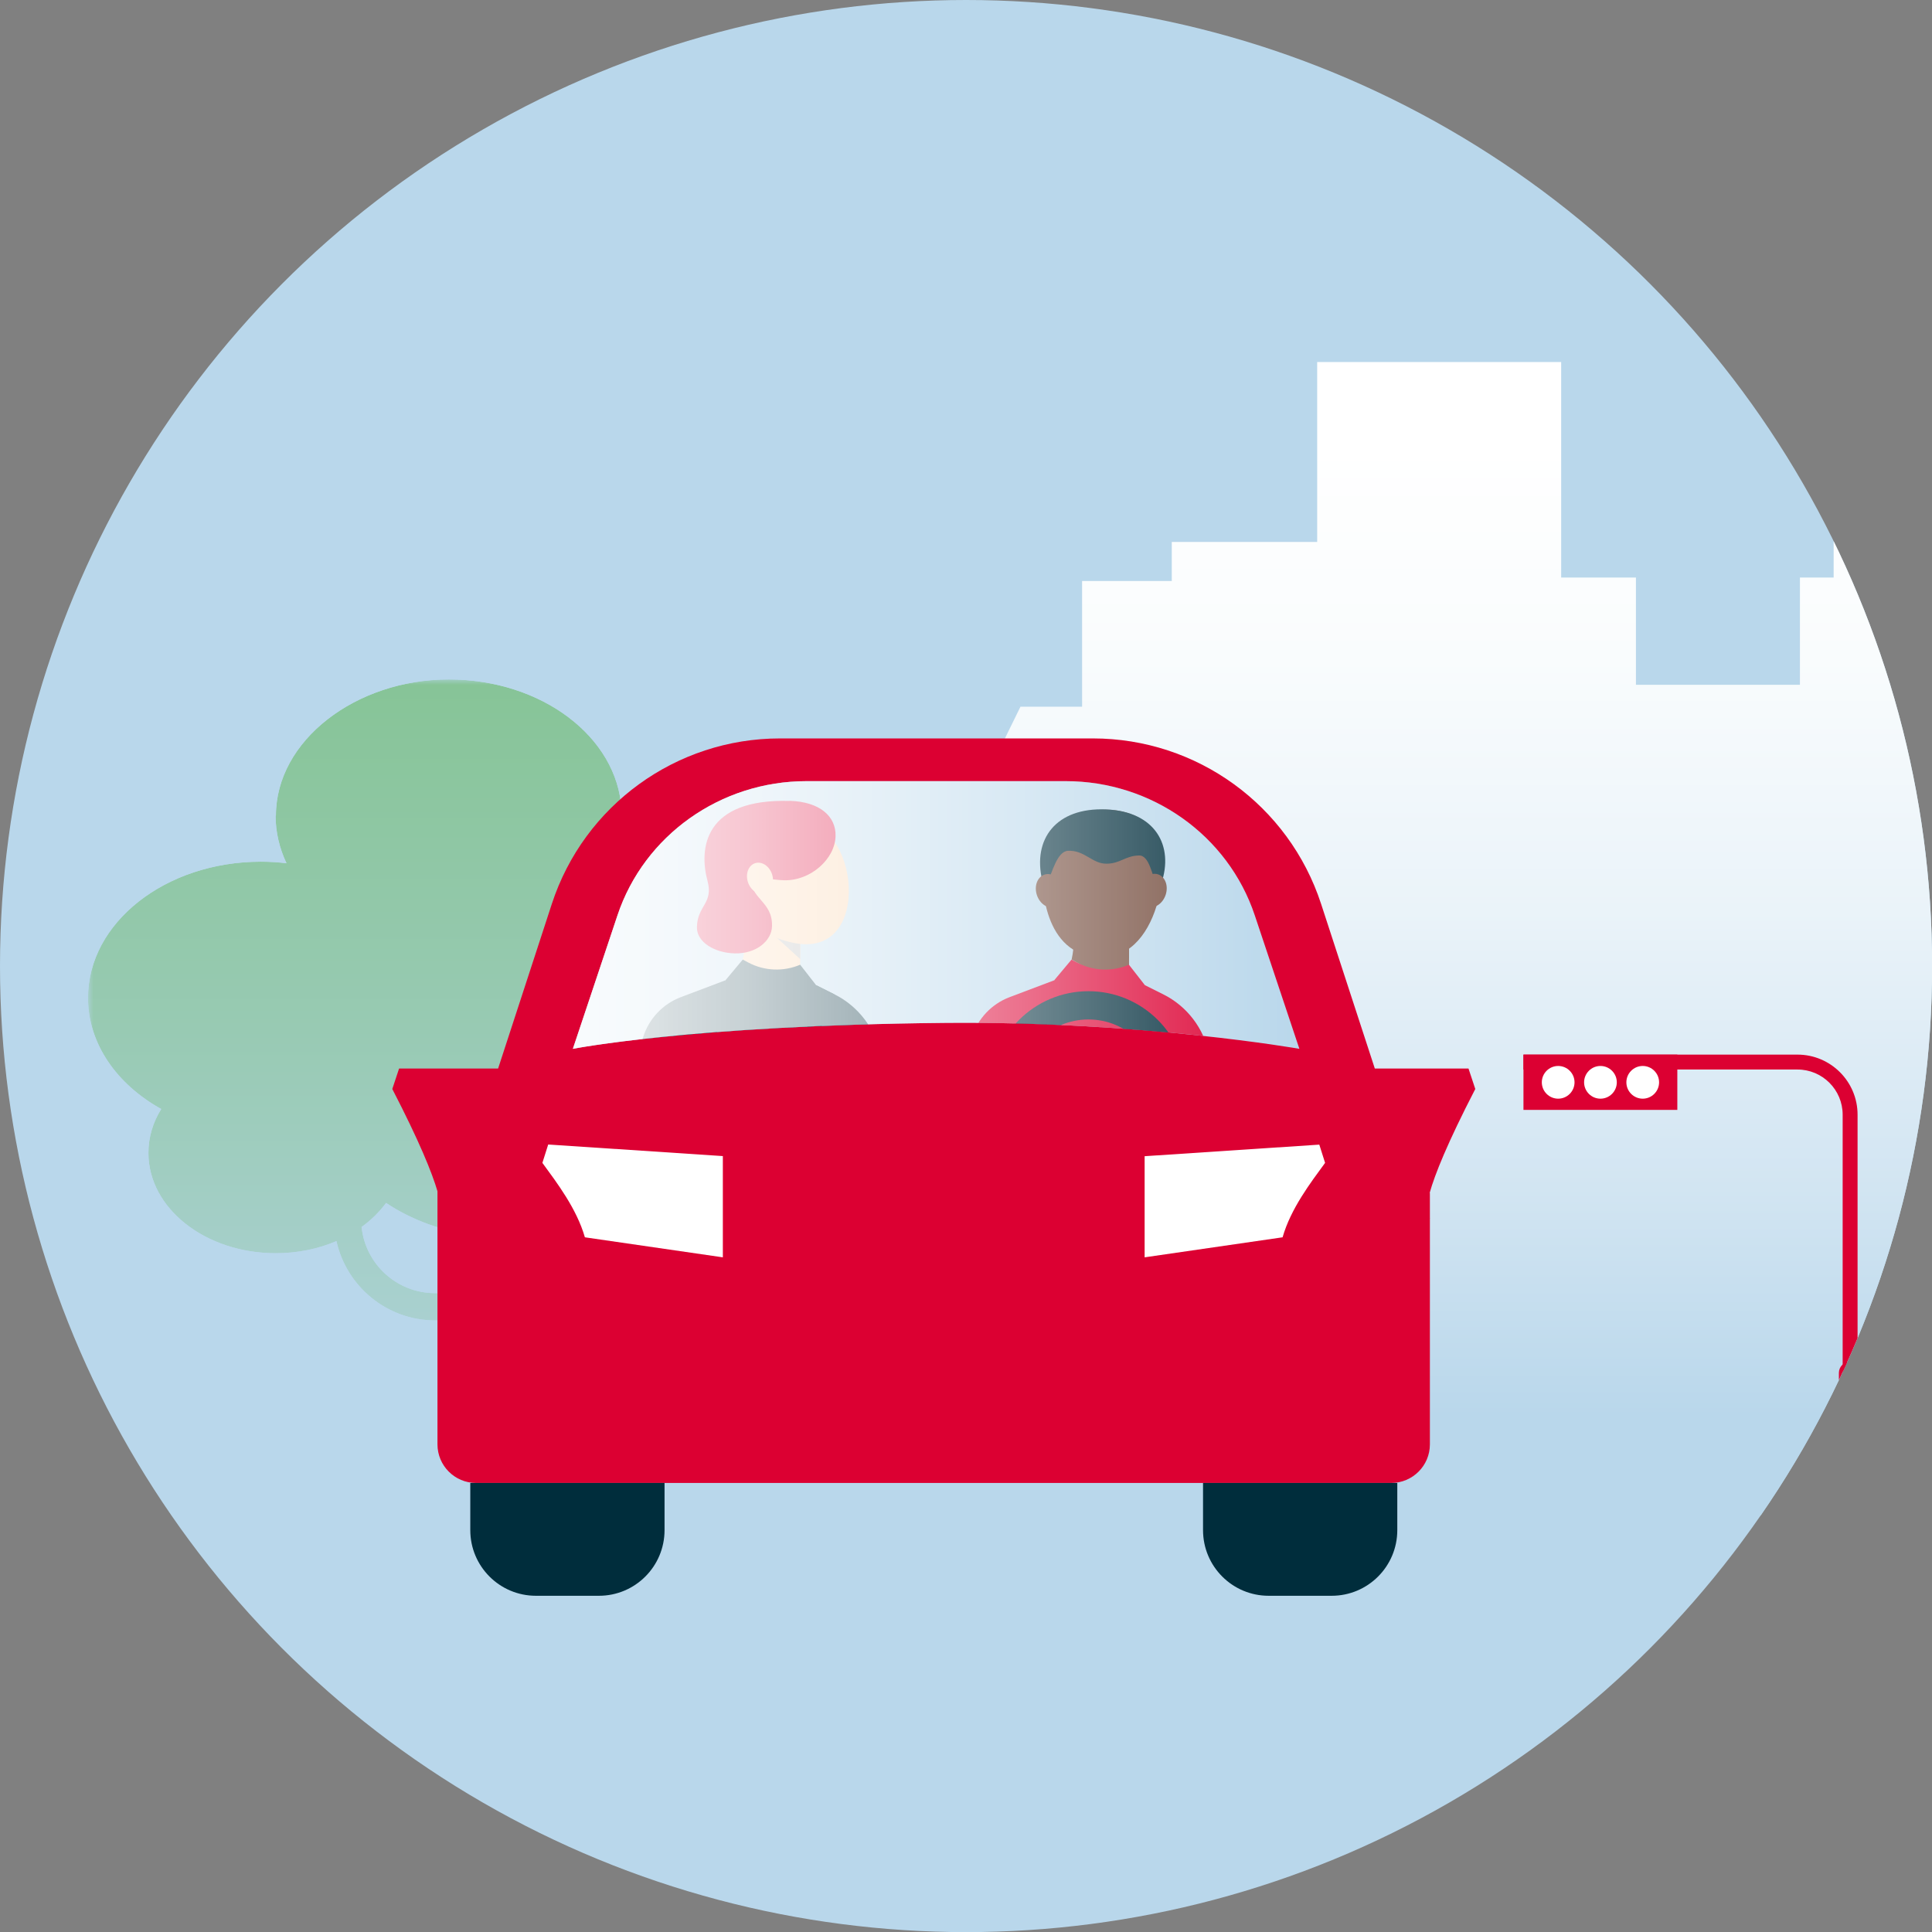
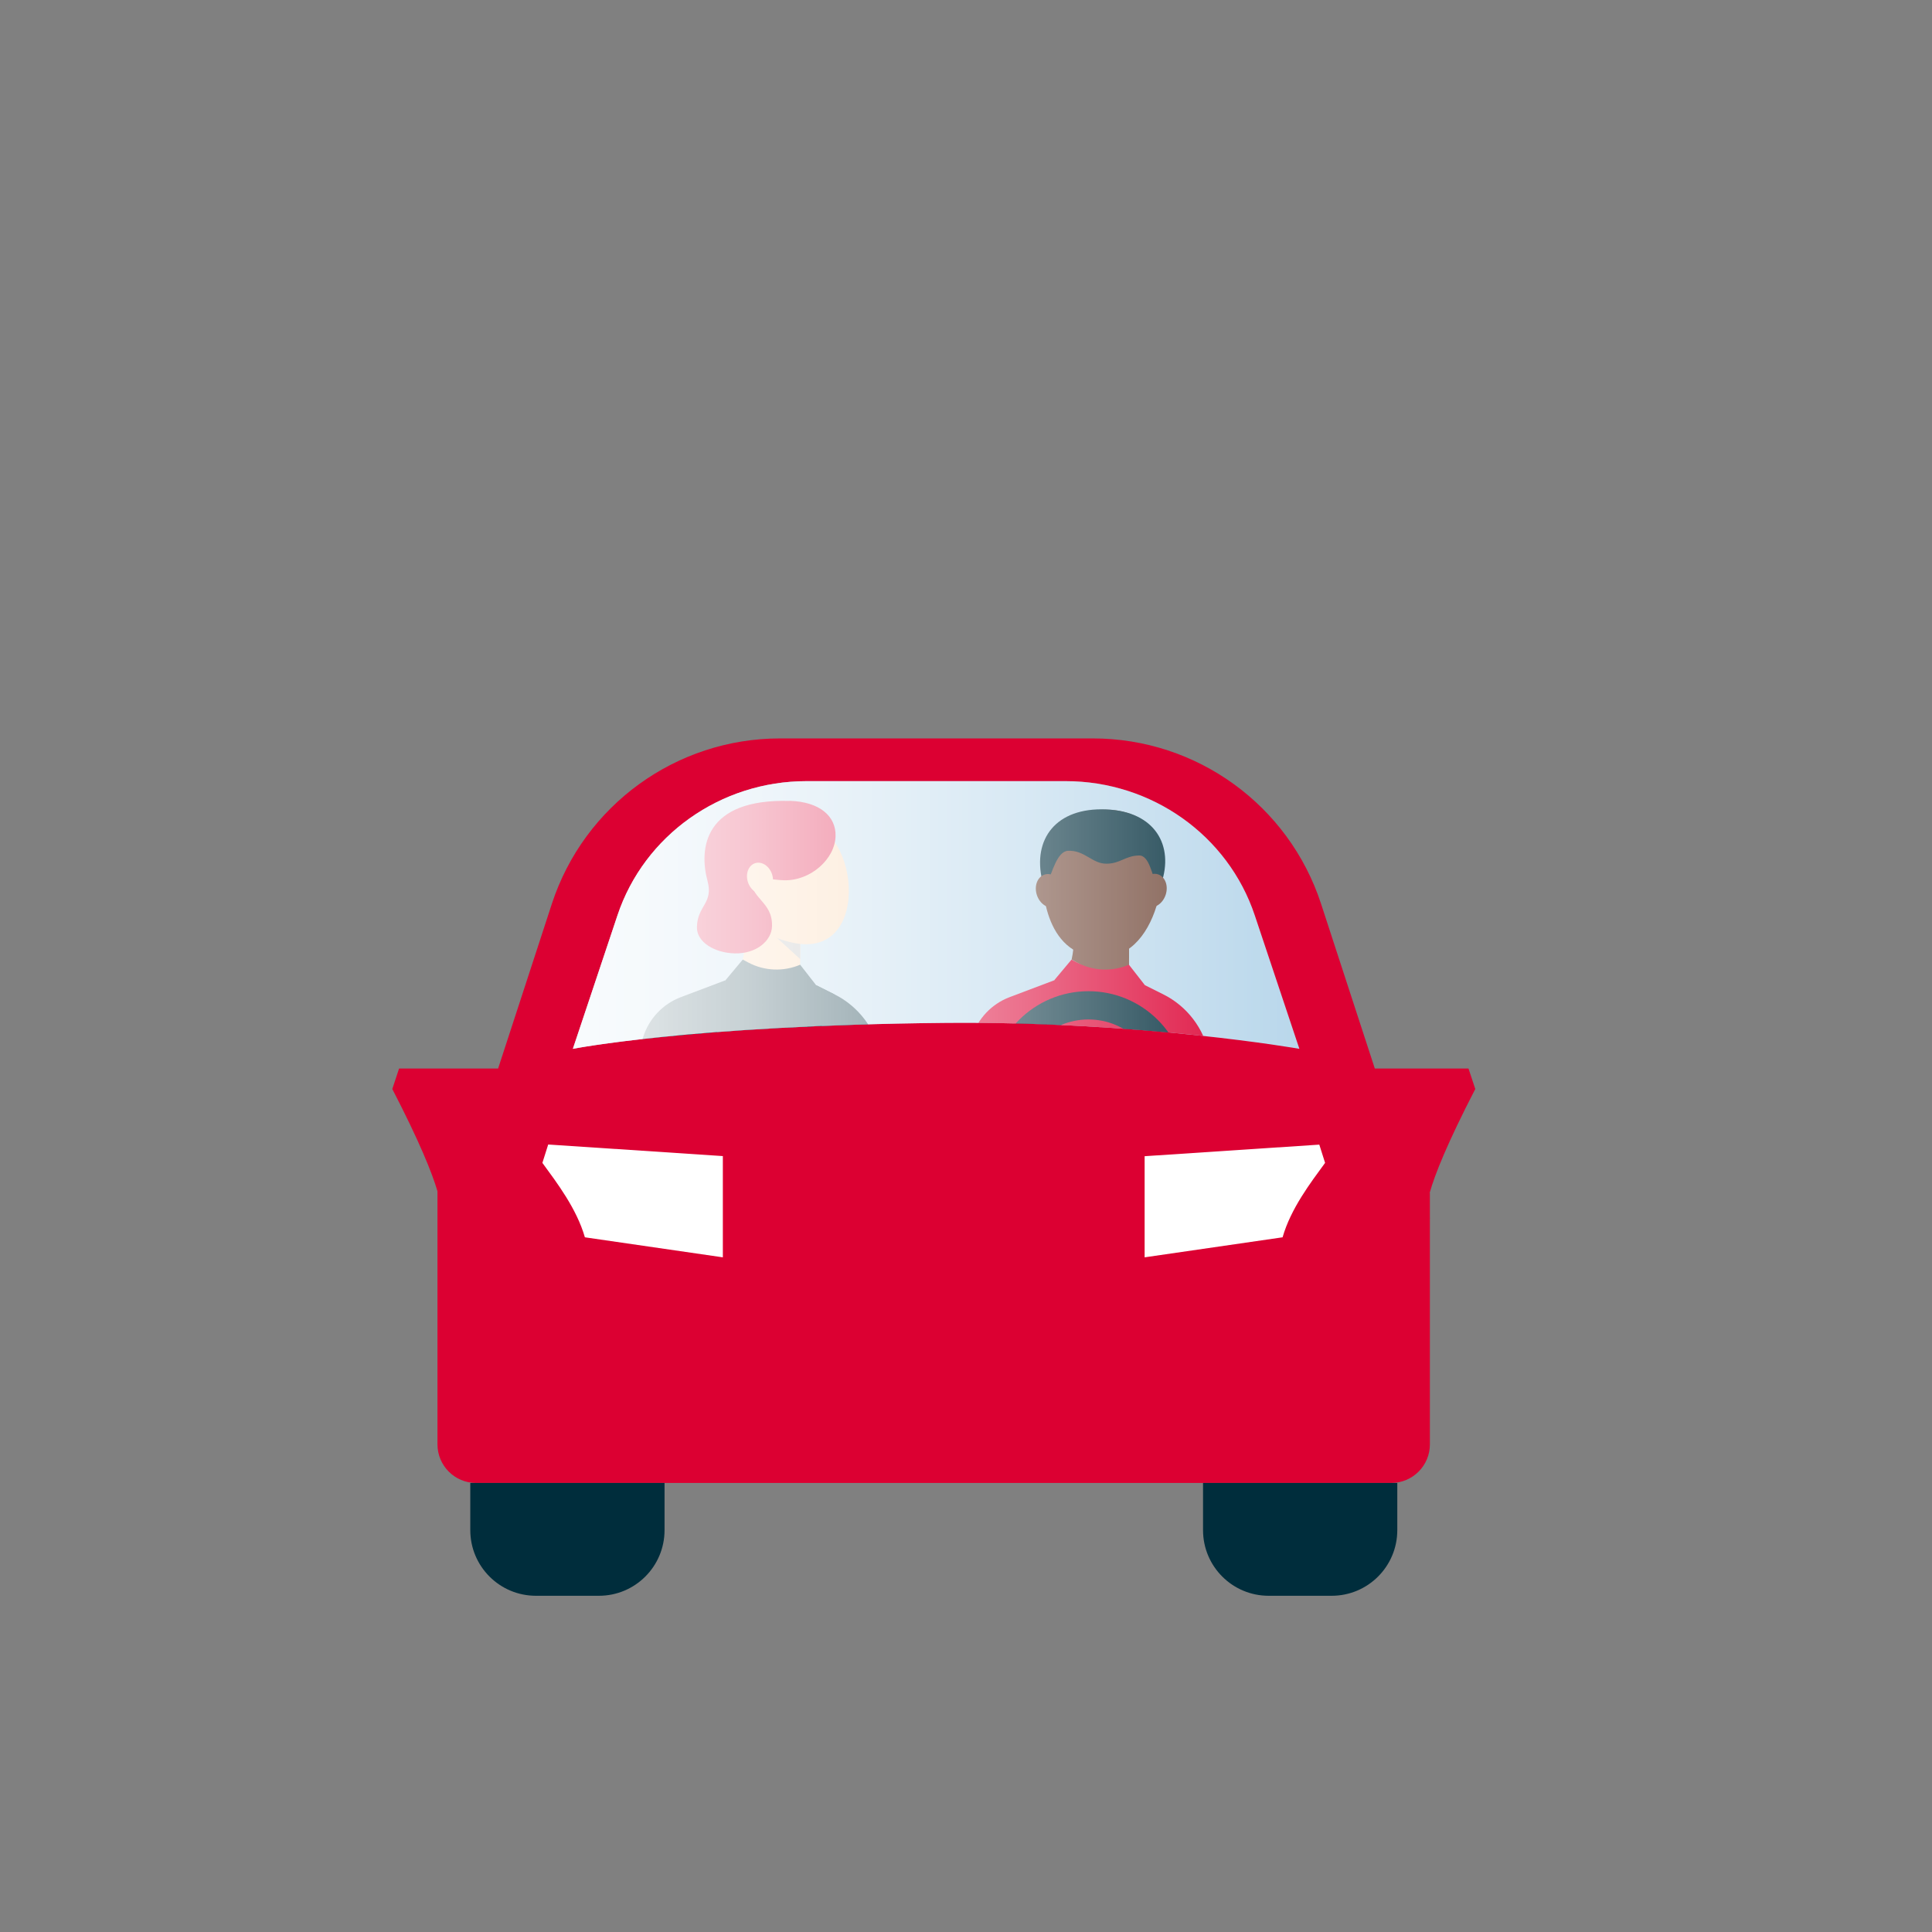
<svg xmlns="http://www.w3.org/2000/svg" id="_レイヤー_2" viewBox="0 0 173.65 173.65">
  <rect x="0" y="0" width="173.65" height="173.65" fill="#808080" stroke="none" />
  <defs>
    <style>.cls-1,.cls-2{fill:none;}.cls-3{fill:url(#linear-gradient);}.cls-4{clip-path:url(#clippath);}.cls-5{mask:url(#mask);}.cls-6{fill:#fad2aa;}.cls-7{fill:#002d3c;}.cls-8{fill:#fff;}.cls-9{fill:#734b3c;}.cls-10{fill:#b4b4b4;}.cls-11{fill:#b9d7eb;}.cls-12{fill:#dc0032;}.cls-2{stroke:#002d3c;stroke-miterlimit:10;stroke-width:2.54px;}.cls-13{clip-path:url(#clippath-1);}.cls-14{clip-path:url(#clippath-4);}.cls-15{clip-path:url(#clippath-3);}.cls-16{clip-path:url(#clippath-2);}.cls-17{clip-path:url(#clippath-5);}.cls-18{fill:url(#linear-gradient-3);}.cls-19{fill:url(#linear-gradient-2);}.cls-20{fill:url(#_名称未設定グラデーション_8);}</style>
    <clipPath id="clippath">
-       <circle class="cls-1" cx="86.83" cy="86.83" r="86.83" />
-     </clipPath>
+       </clipPath>
    <clipPath id="clippath-1">
      <polygon class="cls-1" points="118.39 32.54 118.39 48.71 105.32 48.71 105.32 52.22 97.26 52.22 97.26 63.52 91.72 63.52 85.74 75.71 85.74 94.72 78.16 94.72 78.16 105.43 74.22 105.43 74.22 136.19 192.33 136.19 192.33 52.3 189.66 52.3 189.66 67.17 183.02 67.17 183.02 51.91 179.99 51.91 179.99 45.39 164.81 45.39 164.81 51.91 161.78 51.91 161.78 61.55 147.04 61.55 147.04 51.91 140.32 51.91 140.32 32.54 118.39 32.54" />
    </clipPath>
    <linearGradient id="linear-gradient" x1="2761.37" y1="295.76" x2="2761.75" y2="295.76" gradientTransform="translate(82798.11 771998.88) rotate(-90) scale(279.52 -279.52)" gradientUnits="userSpaceOnUse">
      <stop offset="0" stop-color="#b9d7eb" />
      <stop offset=".13" stop-color="#b9d7eb" />
      <stop offset=".32" stop-color="#d2e5f2" />
      <stop offset=".55" stop-color="#eaf3f9" />
      <stop offset=".76" stop-color="#f9fcfd" />
      <stop offset=".94" stop-color="#fff" />
      <stop offset="1" stop-color="#fff" />
    </linearGradient>
    <clipPath id="clippath-2">
      <path class="cls-1" d="m46.41,111.21c3.47-.15,6.67-1.14,9.26-2.71,1.16.73,2.48,1.3,3.91,1.68-2.54,4.16-5.99,7.72-10.1,10.38l-3.07,1.99v-11.34Zm-13.91-.93c.87-.62,1.6-1.35,2.2-2.16,2.28,1.52,5.09,2.57,8.18,2.95v5.16h-3.78c-3.43,0-6.26-2.61-6.6-5.95m-7.73-36.98c0,1.51.35,2.95.98,4.29-.75-.09-1.52-.14-2.3-.14-8.58,0-15.54,5.48-15.54,12.24,0,4.13,2.6,7.78,6.58,9.99-.74,1.19-1.15,2.53-1.15,3.95,0,4.98,5.12,9.01,11.44,9.01,1.98,0,3.83-.39,5.46-1.09.9,4.07,4.53,7.13,8.87,7.13h3.78v17.52h3.54v-10.73l4.4-2.85c4.68-3.03,8.58-7.16,11.34-11.98.5.05,1.02.07,1.54.07,7.13,0,12.92-4.55,12.92-10.17,0-2.89-1.53-5.49-3.98-7.34,1.88-2.13,2.99-4.71,2.99-7.51,0-7.27-7.48-13.16-16.71-13.16-1.05,0-2.07.08-3.07.23-.36-6.51-7.17-11.69-15.52-11.69s-15.54,5.48-15.54,12.24" />
    </clipPath>
    <linearGradient id="linear-gradient-2" x1="2761.42" y1="298.98" x2="2762.3" y2="298.98" gradientTransform="translate(73975.6 683040.78) rotate(-90) scale(247.29 -247.29)" gradientUnits="userSpaceOnUse">
      <stop offset="0" stop-color="#fff" />
      <stop offset=".13" stop-color="#fff" />
      <stop offset=".23" stop-color="#fafafa" />
      <stop offset=".62" stop-color="#ebebeb" />
      <stop offset=".94" stop-color="#e6e6e6" />
      <stop offset="1" stop-color="#e6e6e6" />
    </linearGradient>
    <mask id="mask" x="7.9" y="61.06" width="68.7" height="75.13" maskUnits="userSpaceOnUse">
      <rect class="cls-19" x="7.9" y="61.06" width="68.7" height="75.13" />
    </mask>
    <linearGradient id="_名称未設定グラデーション_8" x1="2761.42" y1="298.98" x2="2762.3" y2="298.98" gradientTransform="translate(73975.6 683040.82) rotate(-90) scale(247.29 -247.29)" gradientUnits="userSpaceOnUse">
      <stop offset="0" stop-color="#b9d7eb" />
      <stop offset=".13" stop-color="#b9d7eb" />
      <stop offset=".17" stop-color="#b2d4df" />
      <stop offset=".35" stop-color="#98cab3" />
      <stop offset=".52" stop-color="#83c391" />
      <stop offset=".68" stop-color="#74bd78" />
      <stop offset=".82" stop-color="#6cba69" />
      <stop offset=".94" stop-color="#69b964" />
      <stop offset="1" stop-color="#69b964" />
    </linearGradient>
    <clipPath id="clippath-3">
      <path class="cls-1" d="m116.79,94.27l-4.01-12c-2.4-7.19-9.26-12.06-16.99-12.06h-23.3c-7.73,0-14.59,4.87-16.99,12.06l-4.01,12s10.68-2.11,33.31-2.33c17.81-.18,31.99,2.33,31.99,2.33Z" />
    </clipPath>
    <clipPath id="clippath-4">
      <path class="cls-6" d="m66.58,82.01c.51,1.52.45,2.95.18,4.23l3.29,1.89,1.87-.61s0-2.81,0-4.19l-5.34-1.32Z" />
    </clipPath>
    <clipPath id="clippath-5">
      <path class="cls-9" d="m96.14,82.01c.51,1.52.45,2.95.18,4.23l3.29,1.89,1.87-.61s0-2.81,0-4.19l-5.34-1.32Z" />
    </clipPath>
    <linearGradient id="linear-gradient-3" x1="51.5" y1="82.25" x2="116.79" y2="82.25" gradientUnits="userSpaceOnUse">
      <stop offset="0" stop-color="#fff" stop-opacity=".9" />
      <stop offset=".09" stop-color="#fff" stop-opacity=".87" />
      <stop offset=".24" stop-color="#fff" stop-opacity=".78" />
      <stop offset=".42" stop-color="#fff" stop-opacity=".63" />
      <stop offset=".63" stop-color="#fff" stop-opacity=".43" />
      <stop offset=".86" stop-color="#fff" stop-opacity=".17" />
      <stop offset="1" stop-color="#fff" stop-opacity="0" />
    </linearGradient>
  </defs>
  <g id="_レイヤー_1-2">
    <g>
-       <circle class="cls-11" cx="86.83" cy="86.83" r="86.83" />
      <g class="cls-4">
        <g>
          <g class="cls-13">
            <rect class="cls-3" x="59.62" y="27.47" width="132.71" height="108.73" />
          </g>
          <g class="cls-16">
            <g class="cls-5">
              <rect class="cls-20" x="7.9" y="61.07" width="68.7" height="75.13" />
            </g>
          </g>
        </g>
        <g>
          <path class="cls-12" d="m165.62,136.2h1.34v-36.01c0-2.98-2.42-5.4-5.4-5.4h-24.63v1.34h24.63c2.24,0,4.06,1.82,4.06,4.06v36.01Z" />
          <path class="cls-12" d="m166.3,122.39h0c.56,0,1.01.45,1.01,1.01v12.8h-1.01v-13.81Z" />
          <path class="cls-12" d="m166.29,122.39h0v13.81h-1.01v-12.8c0-.56.45-1.01,1.01-1.01" />
          <rect class="cls-12" x="136.93" y="94.79" width="13.83" height="4.97" />
          <path class="cls-8" d="m146.18,97.28c0,.81.66,1.47,1.47,1.47s1.47-.66,1.47-1.47-.66-1.47-1.47-1.47-1.47.66-1.47,1.47" />
          <path class="cls-8" d="m142.38,97.28c0,.81.66,1.47,1.47,1.47s1.47-.66,1.47-1.47-.66-1.47-1.47-1.47-1.47.66-1.47,1.47" />
-           <path class="cls-8" d="m138.58,97.28c0,.81.66,1.47,1.47,1.47s1.47-.66,1.47-1.47-.66-1.47-1.47-1.47-1.47.66-1.47,1.47" />
        </g>
      </g>
      <g>
        <path class="cls-12" d="m128.5,107.22c.46-1.65,1.59-4.48,4.1-9.34l-.61-1.84h-8.42l-4.83-14.8c-2.9-8.87-11.17-14.87-20.51-14.87h-28.12c-9.33,0-17.61,6-20.51,14.87l-4.83,14.8h-8.9l-.61,1.84c2.44,4.72,3.57,7.52,4.06,9.19v22.75c0,1.91,1.55,3.47,3.47,3.47h82.26c1.91,0,3.47-1.55,3.47-3.47v-20.28h.04s-.02,0-.04-.02v-2.3Z" />
        <path class="cls-11" d="m116.79,94.27l-4.01-12c-2.4-7.19-9.26-12.06-16.99-12.06h-23.3c-7.73,0-14.59,4.87-16.99,12.06l-4.01,12s10.68-2.11,33.31-2.33c17.81-.18,31.99,2.33,31.99,2.33Z" />
        <path class="cls-8" d="m49.27,102.88l-.52,1.64c1.3,1.78,3.08,4.11,3.82,6.69l12.4,1.8v-9.1s-15.7-1.04-15.7-1.04Z" />
        <path class="cls-8" d="m102.88,103.91v9.1s12.4-1.8,12.4-1.8c.74-2.59,2.52-4.91,3.82-6.69l-.52-1.64-15.7,1.04Z" />
        <path class="cls-7" d="m42.26,133.29h17.47v4.24c0,3.26-2.64,5.9-5.9,5.9h-5.66c-3.26,0-5.9-2.64-5.9-5.9v-4.24h0Z" />
        <path class="cls-7" d="m108.12,133.29h17.47v4.24c0,3.26-2.64,5.9-5.9,5.9h-5.66c-3.26,0-5.9-2.64-5.9-5.9v-4.24h0Z" />
        <g class="cls-15">
          <g>
            <path class="cls-6" d="m66.58,82.01c.51,1.52.45,2.95.18,4.23l3.29,1.89,1.87-.61s0-2.81,0-4.19l-5.34-1.32Z" />
            <g class="cls-14">
              <path class="cls-10" d="m68.18,82.78l4.03,3.69s.24-2.15.08-3.04c-.16-.89-4.11-.65-4.11-.65Z" />
            </g>
          </g>
          <path class="cls-6" d="m71.24,84.73c-6.97-1.53-8.42-9.38.48-10.69,5.39-.79,6.95,12.32-.48,10.69Z" />
          <path class="cls-7" d="m65.21,88.1l1.55-1.85.51.27c1.44.76,3.15.83,4.65.19h0s1.38,1.77,1.38,1.77c.02.04.04.06.08.08l1.62.81c2.15,1.07,3.67,3.08,4.14,5.43l1.75,8.89c.28,1.4-.8,2.7-2.22,2.7h-21.79c-.11,0-.18-.1-.16-.2l3-12.21s.02-.05.04-.07l5.43-5.77s.02-.02.03-.04Z" />
-           <path class="cls-7" d="m61.31,99.85h0l.35-.8-4.86-2.57-1.79,5.65s-.02.08-.03.12c-.19.74.05,1.48.54,1.98.37.37.89.61,1.48.61h2.06l2.26-4.99Z" />
          <path class="cls-7" d="m57.82,93.19l-1.96,6.17,7.2,1.94,2.14-13.19-4.02,1.52c-1.6.61-2.84,1.92-3.36,3.55Z" />
          <polygon class="cls-7" points="73.38 88.56 70.91 99.59 74.99 89.37 73.38 88.56" />
          <g>
            <path class="cls-9" d="m96.14,82.01c.51,1.52.45,2.95.18,4.23l3.29,1.89,1.87-.61s0-2.81,0-4.19l-5.34-1.32Z" />
            <g class="cls-17">
              <path class="cls-9" d="m97.73,82.78l4.03,3.69s.24-2.15.08-3.04c-.16-.89-4.11-.65-4.11-.65Z" />
            </g>
          </g>
          <path class="cls-12" d="m94.76,88.1l1.55-1.85.51.27c1.44.76,3.15.83,4.65.19h0s1.38,1.77,1.38,1.77c.02.04.04.06.08.08l1.62.81c2.15,1.07,3.67,3.08,4.14,5.43l1.75,8.89c.28,1.4-.8,2.7-2.22,2.7h-21.79c-.11,0-.18-.1-.16-.2l3-12.21s.02-.05.04-.07l5.43-5.77s.02-.02.03-.04Z" />
          <path class="cls-12" d="m91.06,100.89h0l.38-.88-5.35-2.83-1.97,6.21s-.03.09-.04.13c-.21.82.05,1.63.6,2.18.41.41.98.67,1.62.67h2.27l2.49-5.49Z" />
          <path class="cls-12" d="m87.37,93.19l-1.96,6.17,7.2,1.94,2.14-13.19-4.02,1.52c-1.6.61-2.84,1.92-3.36,3.55Z" />
          <path class="cls-9" d="m93.72,79.01s-.15,6.97,5.28,7.04c5.43.07,6.69-9.71,4.32-11.86-2.55-2.31-6.66-1.39-8.17-.08-1.51,1.31-1.43,4.9-1.43,4.9Z" />
          <path class="cls-7" d="m93.69,79.16c.06.24.38.28.49.06.37-.71.82-2.71,1.82-2.75,1.5-.06,2.16,1.16,3.43,1.16s1.69-.71,2.95-.74c.95-.02,1.17,1.9,1.56,2.51.1.16.38.19.44,0,1.15-3.37-.53-6.47-4.96-6.65-4.51-.19-6.63,2.67-5.74,6.4Z" />
          <ellipse class="cls-9" cx="103.62" cy="80.05" rx="1.53" ry="1.22" transform="translate(-4.5 153.91) rotate(-72.03)" />
          <ellipse class="cls-9" cx="94.36" cy="80.05" rx="1.22" ry="1.53" transform="translate(-20.1 33.03) rotate(-17.97)" />
          <circle class="cls-2" cx="97.83" cy="97.91" r="7.55" />
          <path class="cls-12" d="m70.97,71.99c-7.7-.22-8.16,4.29-7.38,7.18.55,2.03-.9,2.21-.95,4.14-.04,1.39,1.62,2.34,3.39,2.38,1.97.05,3.33-1.15,3.36-2.44.06-2.28-1.98-2.4-1.93-4.47,0,0,2.25.32,3,.34,2.4.06,4.59-1.91,4.64-3.97.05-1.78-1.42-3.09-4.13-3.17Z" />
          <ellipse class="cls-6" cx="68.31" cy="78.93" rx="1.14" ry="1.42" transform="translate(-21.02 24.93) rotate(-17.97)" />
        </g>
        <path class="cls-18" d="m116.79,94.27l-4.01-12c-2.4-7.19-9.26-12.06-16.99-12.06h-23.3c-7.73,0-14.59,4.87-16.99,12.06l-4.01,12s10.68-2.11,33.31-2.33c17.81-.18,31.99,2.33,31.99,2.33Z" />
      </g>
    </g>
  </g>
</svg>